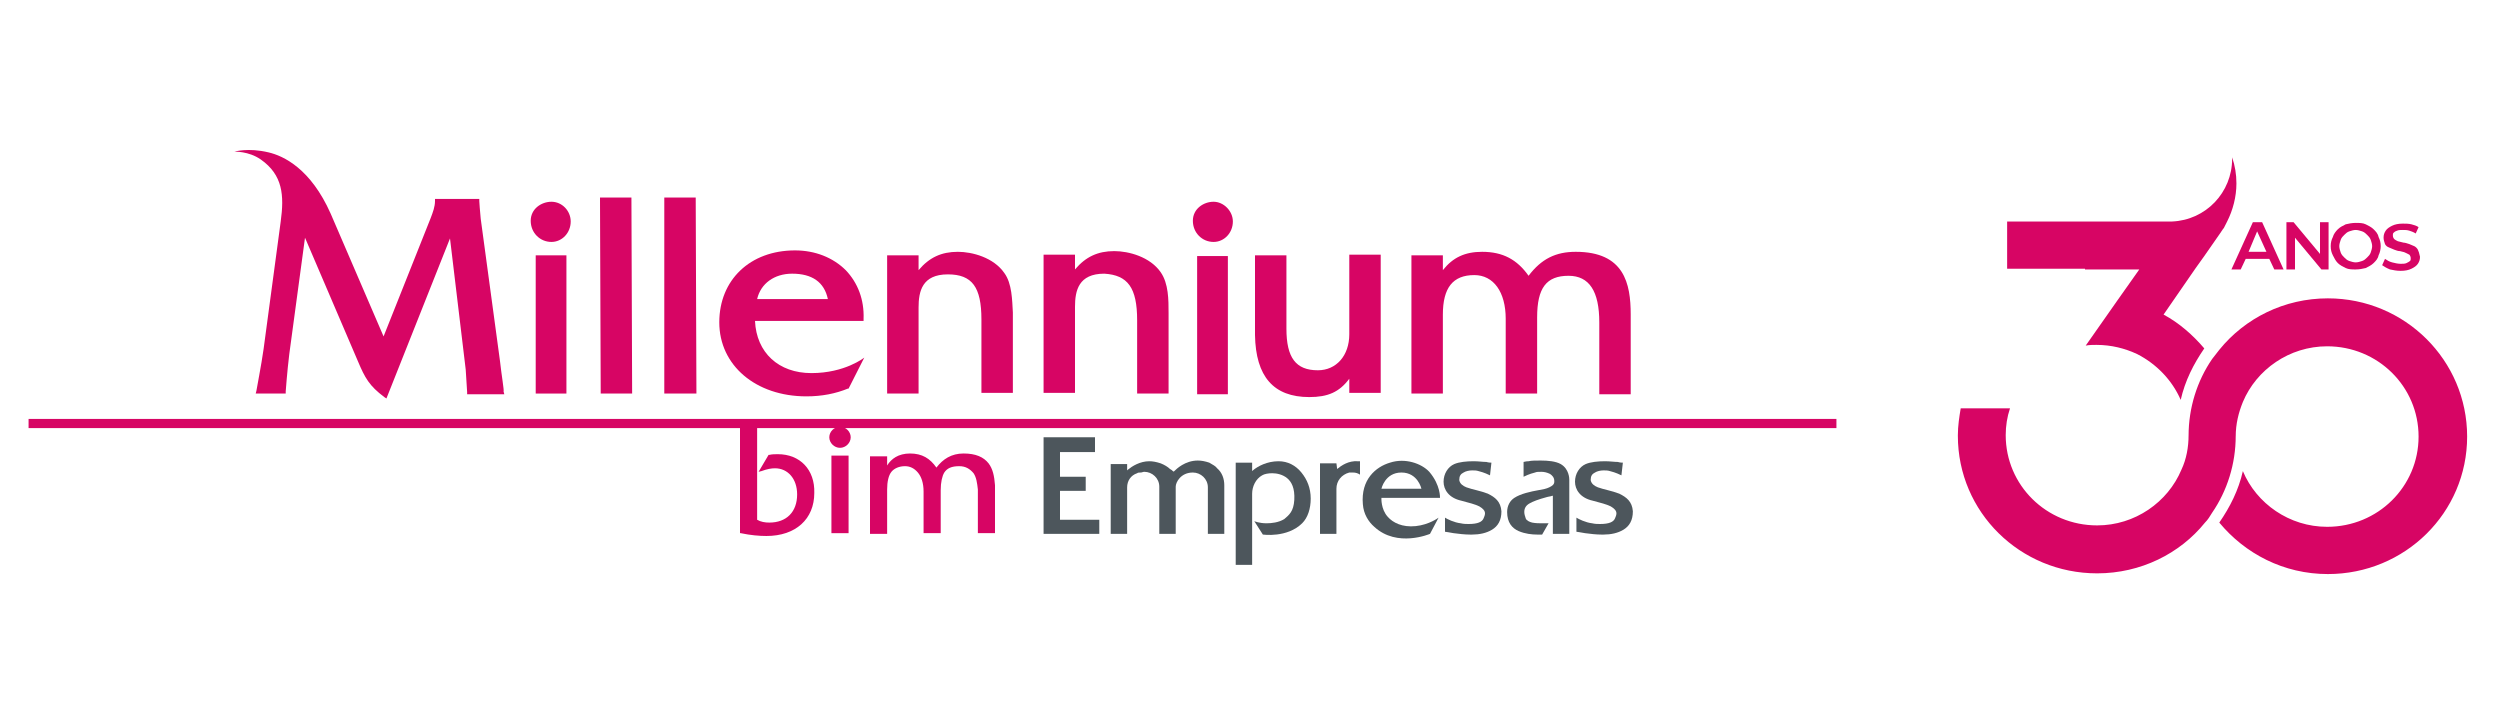
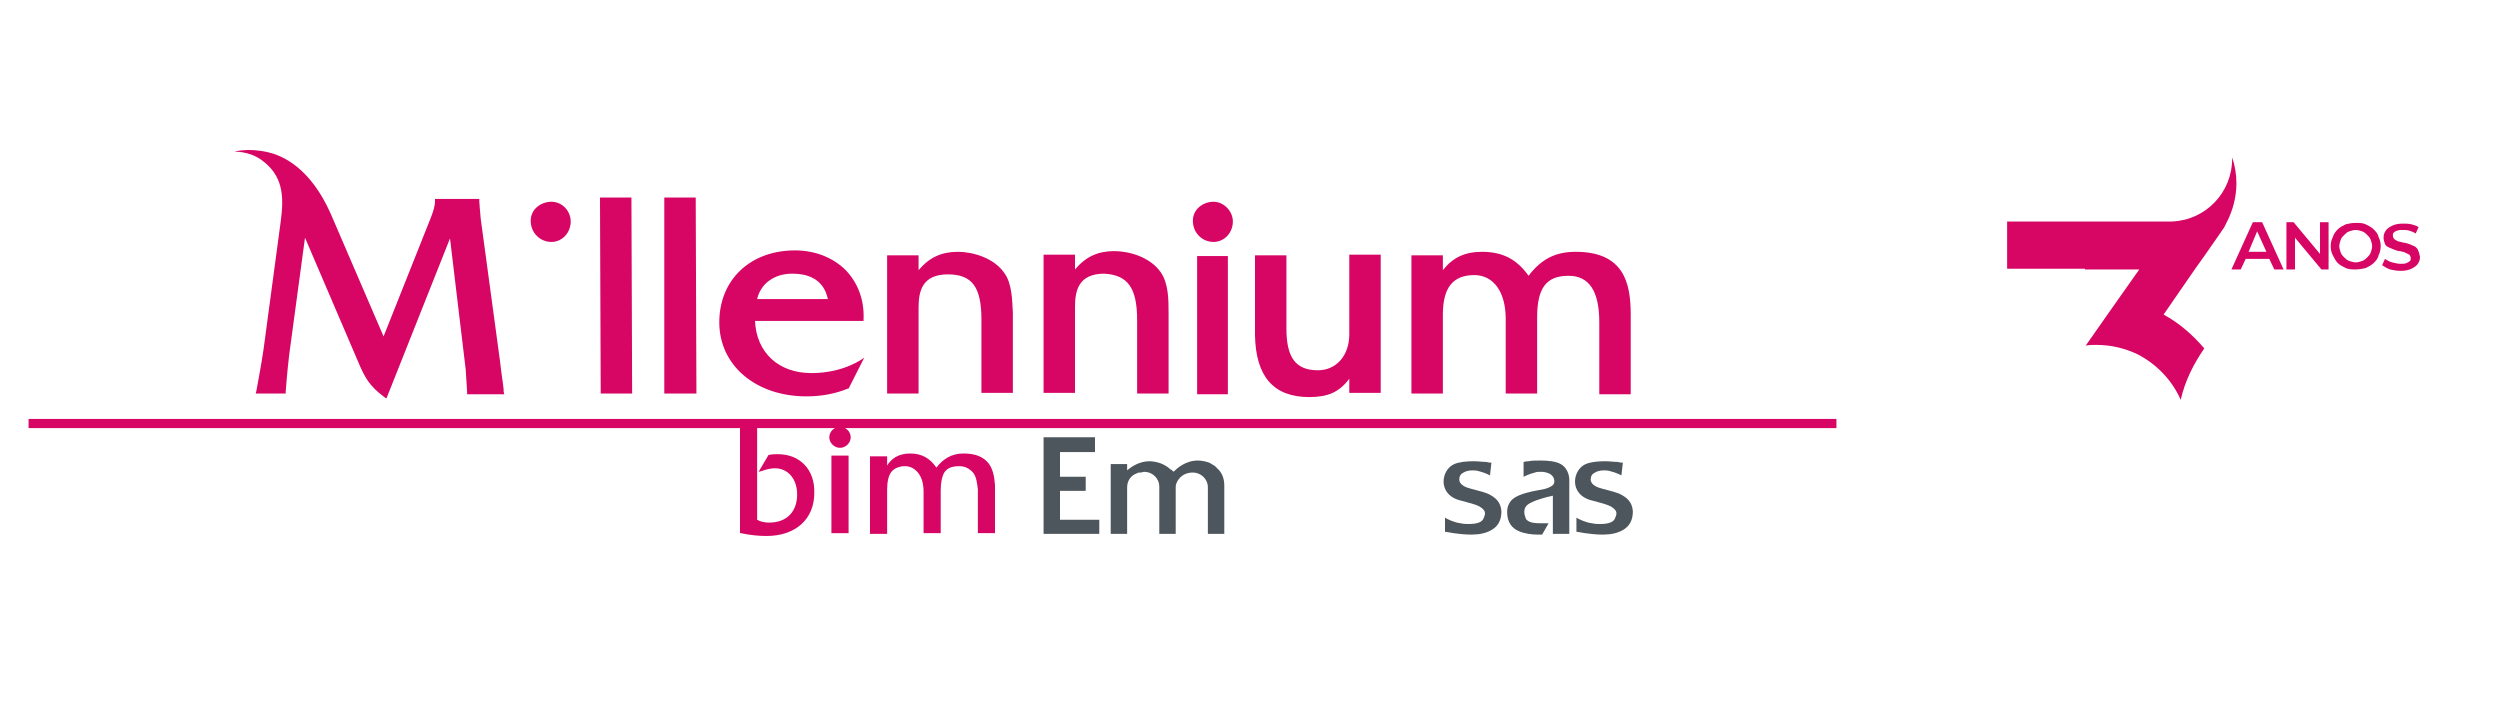
<svg xmlns="http://www.w3.org/2000/svg" width="200" height="58" viewBox="0 0 200 58" fill="none">
  <path d="M189.886 18.34C189.714 18.171 189.486 18.058 189.257 17.945C189.029 17.832 188.743 17.832 188.457 17.832C188.171 17.832 187.886 17.889 187.657 17.945C187.429 18.058 187.2 18.171 187.029 18.34C186.857 18.509 186.686 18.735 186.629 18.961C186.514 19.186 186.457 19.412 186.457 19.694C186.457 19.976 186.514 20.202 186.629 20.427C186.743 20.653 186.857 20.879 187.029 21.048C187.2 21.217 187.429 21.33 187.657 21.443C187.886 21.556 188.171 21.556 188.457 21.556C188.743 21.556 189.029 21.499 189.257 21.443C189.486 21.33 189.714 21.217 189.886 21.048C190.057 20.879 190.229 20.709 190.286 20.427C190.4 20.202 190.457 19.92 190.457 19.694C190.457 19.412 190.4 19.186 190.286 18.961C190.229 18.679 190.057 18.509 189.886 18.34ZM189.657 20.202C189.6 20.371 189.486 20.484 189.371 20.597C189.257 20.709 189.143 20.822 188.971 20.879C188.8 20.935 188.629 20.991 188.457 20.991C188.286 20.991 188.114 20.935 187.943 20.879C187.771 20.822 187.657 20.709 187.543 20.597C187.429 20.484 187.314 20.371 187.257 20.202C187.2 20.032 187.143 19.863 187.143 19.694C187.143 19.525 187.2 19.356 187.257 19.186C187.314 19.017 187.429 18.904 187.543 18.791C187.657 18.679 187.771 18.566 187.943 18.509C188.114 18.453 188.286 18.397 188.457 18.397C188.629 18.397 188.8 18.453 188.971 18.509C189.143 18.566 189.257 18.679 189.371 18.791C189.486 18.904 189.6 19.017 189.657 19.186C189.714 19.356 189.771 19.525 189.771 19.694C189.771 19.863 189.714 20.032 189.657 20.202Z" fill="#D70564" />
  <path d="M193.429 19.976C193.371 19.863 193.257 19.75 193.143 19.694C193.029 19.638 192.857 19.581 192.743 19.525C192.571 19.468 192.4 19.412 192.286 19.412C192.114 19.356 192 19.356 191.829 19.299C191.714 19.243 191.6 19.186 191.543 19.13C191.486 19.073 191.429 18.961 191.429 18.848C191.429 18.735 191.429 18.679 191.486 18.622C191.543 18.566 191.6 18.509 191.771 18.453C191.886 18.397 192.057 18.397 192.229 18.397C192.4 18.397 192.571 18.397 192.743 18.453C192.914 18.509 193.086 18.566 193.257 18.679L193.486 18.171C193.314 18.058 193.143 18.002 192.914 17.945C192.686 17.889 192.457 17.889 192.229 17.889C191.886 17.889 191.6 17.945 191.371 18.058C191.143 18.171 190.971 18.284 190.857 18.453C190.743 18.622 190.686 18.791 190.686 19.017C190.686 19.186 190.743 19.356 190.8 19.525C190.857 19.638 190.971 19.75 191.143 19.807C191.257 19.863 191.429 19.92 191.543 19.976C191.714 20.032 191.829 20.089 192 20.089C192.171 20.145 192.286 20.145 192.4 20.202C192.514 20.258 192.629 20.314 192.743 20.371C192.8 20.427 192.857 20.54 192.857 20.653C192.857 20.766 192.857 20.822 192.8 20.879C192.743 20.935 192.629 20.991 192.514 21.048C192.4 21.104 192.229 21.104 192.057 21.104C191.829 21.104 191.6 21.048 191.371 20.991C191.143 20.935 190.971 20.822 190.8 20.709L190.571 21.217C190.743 21.33 190.914 21.443 191.2 21.556C191.486 21.612 191.714 21.668 192.057 21.668C192.4 21.668 192.686 21.612 192.914 21.499C193.143 21.386 193.314 21.273 193.429 21.104C193.543 20.935 193.6 20.766 193.6 20.54C193.543 20.258 193.486 20.089 193.429 19.976Z" fill="#D70564" />
  <path d="M166.8 21.556H171.143L169.429 23.981L166.857 27.648C167.143 27.591 167.429 27.591 167.714 27.591C168.914 27.591 170 27.873 170.971 28.325C172.514 29.114 173.771 30.412 174.457 31.991C174.8 30.468 175.486 29.114 176.343 27.873C175.429 26.802 174.343 25.843 173.086 25.166L175.657 21.443L176.343 20.484L177.6 18.679L177.829 18.34C177.829 18.34 177.829 18.284 177.886 18.284L178.171 17.72C178.629 16.817 178.914 15.745 178.914 14.674C178.914 13.94 178.8 13.263 178.571 12.586C178.571 12.643 178.571 12.643 178.571 12.699C178.571 15.407 176.457 17.607 173.771 17.72H160.571V21.499H166.343H166.8V21.556Z" fill="#D70564" />
-   <path d="M186.229 23.868C182.743 23.868 179.6 25.448 177.543 27.986C177.371 28.212 177.143 28.494 176.971 28.72C175.771 30.468 175.086 32.612 175.086 34.868V34.812C175.086 35.771 174.914 36.73 174.514 37.576C173.429 40.171 170.8 42.032 167.771 42.032C163.714 42.032 160.457 38.817 160.457 34.812C160.457 34.079 160.571 33.345 160.8 32.668H156.857C156.743 33.345 156.629 34.079 156.629 34.812V34.868C156.629 40.961 161.6 45.868 167.771 45.868C171.257 45.868 174.4 44.289 176.4 41.807C176.629 41.581 176.8 41.299 176.971 41.017C178.171 39.268 178.857 37.125 178.857 34.868V34.925C178.857 33.909 179.086 33.007 179.429 32.161C180.514 29.566 183.143 27.704 186.171 27.704C190.229 27.704 193.486 30.92 193.486 34.925C193.486 38.93 190.229 42.145 186.171 42.145C183.143 42.145 180.514 40.284 179.429 37.689C179.086 39.212 178.4 40.566 177.543 41.807C179.6 44.289 182.686 45.925 186.229 45.925C192.4 45.925 197.371 41.017 197.371 34.925C197.371 28.832 192.4 23.868 186.229 23.868Z" fill="#D70564" />
  <path d="M180.229 17.776L178.514 21.556H179.257L179.657 20.709H181.543L181.943 21.556H182.686L180.971 17.776H180.229ZM179.886 20.145L180.571 18.509L181.314 20.145H179.886Z" fill="#D70564" />
  <path d="M185.6 20.314L183.486 17.776H182.914V21.556H183.6V19.017L185.714 21.556H186.286V17.776H185.6V20.314Z" fill="#D70564" />
  <path d="M146.914 33.514H2.286V34.248H146.914V33.514Z" fill="#D70564" />
  <path d="M40 28.889L38.457 17.494C38.4 16.986 38.343 16.084 38.343 16.084V15.915H34.971H34.8V16.084C34.8 16.535 34.629 16.986 34.457 17.438L30.686 26.915L26.457 17.099C24.857 13.489 22.686 12.473 21.486 12.191C19.829 11.796 18.743 12.135 18.743 12.135C18.743 12.135 19.886 12.079 20.857 12.755C22.629 13.996 22.743 15.632 22.457 17.72L21.086 27.93C20.914 29.171 20.514 31.202 20.514 31.258L20.457 31.484H22.857V31.314C22.857 31.314 22.971 29.735 23.143 28.325L24.4 19.017L28.629 28.889C29.2 30.243 29.543 30.863 30.743 31.766L30.914 31.879L36 19.073L37.257 29.566C37.314 30.355 37.371 31.371 37.371 31.371V31.54H40.343L40.286 31.314C40.343 31.258 40.114 29.961 40 28.889Z" fill="#D70564" />
  <path d="M104.743 31.766C106.229 31.766 107.143 31.371 107.943 30.299V31.427H110.457V20.371H107.943V26.745C107.943 28.438 106.914 29.622 105.429 29.622C103.657 29.622 102.914 28.607 102.914 26.294V20.427H100.4V26.802C100.457 30.13 101.886 31.766 104.743 31.766Z" fill="#D70564" />
  <path d="M60.4 25.673H69.086V25.504C69.143 23.981 68.629 22.627 67.657 21.612C66.629 20.596 65.2 20.032 63.6 20.032C60 20.032 57.543 22.402 57.543 25.786C57.543 29.227 60.457 31.709 64.514 31.709C65.771 31.709 66.857 31.484 67.829 31.089H67.886L69.143 28.607C69.143 28.607 67.6 29.848 64.914 29.848C62.286 29.848 60.514 28.212 60.4 25.673ZM63.371 21.894C64.971 21.894 65.943 22.571 66.229 23.925H60.571C60.857 22.684 61.943 21.894 63.371 21.894Z" fill="#D70564" />
-   <path d="M45.314 20.427H42.857V31.484H45.314V20.427Z" fill="#D70564" />
  <path d="M44.114 16.14C43.314 16.14 42.457 16.704 42.457 17.663C42.457 18.622 43.2 19.355 44.114 19.355C44.971 19.355 45.657 18.622 45.657 17.72C45.657 16.873 44.971 16.14 44.114 16.14Z" fill="#D70564" />
  <path d="M97.086 16.14C96.286 16.14 95.429 16.704 95.429 17.663C95.429 18.622 96.171 19.355 97.086 19.355C97.943 19.355 98.629 18.622 98.629 17.72C98.629 16.873 97.886 16.14 97.086 16.14Z" fill="#D70564" />
  <path d="M122.971 25.391C122.971 23.022 123.714 22.063 125.486 22.063C127.143 22.063 127.943 23.304 127.943 25.786V31.54H130.457V25.166C130.457 22.684 129.943 20.145 126.057 20.145C124.457 20.145 123.314 20.709 122.286 22.063C121.371 20.766 120.229 20.145 118.571 20.145C117.2 20.145 116.229 20.596 115.429 21.612V20.427H112.914V31.484H115.429V25.166C115.429 23.022 116.229 22.007 117.943 22.007C119.486 22.007 120.457 23.361 120.457 25.504V31.484H122.971V25.391Z" fill="#D70564" />
  <path d="M80.343 21.837C79.486 20.596 77.771 20.145 76.629 20.145C75.314 20.145 74.343 20.596 73.486 21.612V20.427H70.971V31.484H73.486V24.602C73.486 23.304 73.771 21.95 75.829 21.95C77.771 21.95 78.514 22.966 78.514 25.561V31.427H81.029V24.997C80.971 24.038 80.971 22.684 80.343 21.837Z" fill="#D70564" />
  <path d="M98.229 20.484H95.771V31.54H98.229V20.484Z" fill="#D70564" />
  <path d="M90.971 25.617V31.484H93.486V25.053C93.486 23.981 93.486 22.684 92.857 21.781C92 20.54 90.286 20.089 89.143 20.089C87.829 20.089 86.857 20.54 86 21.555V20.371H83.486V31.427H86V24.545C86 23.248 86.286 21.894 88.343 21.894C90.229 22.007 90.971 23.022 90.971 25.617Z" fill="#D70564" />
  <path d="M67.2 34.135C66.743 34.135 66.343 34.53 66.343 34.981C66.343 35.432 66.743 35.827 67.2 35.827C67.657 35.827 68.057 35.432 68.057 34.981C68.057 34.53 67.657 34.135 67.2 34.135Z" fill="#D70564" />
  <path d="M62.229 36.335C62 36.335 61.771 36.335 61.543 36.391H61.486L60.686 37.745L60.914 37.689C61.371 37.52 61.714 37.463 62 37.463C63.029 37.463 63.771 38.309 63.771 39.55C63.771 40.961 62.914 41.807 61.543 41.807C61.2 41.807 60.857 41.75 60.571 41.581V33.684H59.2V42.653H59.257C60.057 42.822 60.743 42.879 61.314 42.879C63.657 42.879 65.143 41.525 65.143 39.438C65.2 37.576 64 36.335 62.229 36.335Z" fill="#D70564" />
  <path d="M67.886 36.448H66.514V42.653H67.886V36.448Z" fill="#D70564" />
  <path d="M79.6 38.817C79.543 38.084 79.429 37.52 79.086 37.068C78.686 36.561 78.057 36.279 77.086 36.279C76.114 36.279 75.429 36.73 74.914 37.407C74.4 36.673 73.771 36.279 72.8 36.279C72.343 36.279 71.943 36.391 71.657 36.561C71.371 36.73 71.143 36.956 70.971 37.237V36.504H70.914H70.857H69.6V42.709H70.857H70.914H70.971V39.156C70.971 38.535 71.086 38.027 71.314 37.745C71.543 37.463 71.943 37.294 72.4 37.294C72.8 37.294 73.143 37.463 73.429 37.802C73.714 38.14 73.886 38.648 73.886 39.325V42.596V42.653H75.257V39.212C75.257 38.591 75.371 38.084 75.543 37.802C75.771 37.463 76.114 37.294 76.743 37.294C77.257 37.294 77.6 37.52 77.886 37.858C78.114 38.197 78.171 38.648 78.229 39.156V42.653H79.6V39.099C79.6 38.986 79.6 38.873 79.6 38.817Z" fill="#D70564" />
  <path d="M84.8 39.325V39.268H86.857V38.14H84.8V36.166H87.6V34.981H84.857H83.486V36.166V38.084V39.325V41.525V42.709H84.857H87.943V41.581H84.8V39.325Z" fill="#4D565C" />
-   <path d="M106.971 37.52L106.914 37.068H105.6V42.709H106.914V39.099C106.914 38.479 107.314 37.971 107.943 37.802H108C108.057 37.802 108.171 37.802 108.229 37.802C108.457 37.802 108.629 37.858 108.8 37.971V36.899C108.743 36.899 108.686 36.899 108.629 36.899C107.886 36.843 107.314 37.237 106.971 37.52Z" fill="#4D565C" />
  <path d="M124.857 37.125C124.457 36.899 123.829 36.843 123.257 36.843C122.857 36.843 122.514 36.843 122.286 36.899C122.057 36.899 121.943 36.956 121.886 36.956V38.14C122 38.084 122.343 37.914 122.8 37.802C122.914 37.745 123.086 37.745 123.314 37.745C123.543 37.745 123.771 37.802 124 37.914C124.171 38.027 124.343 38.197 124.343 38.479V38.535C124.343 38.761 124.171 38.873 123.943 38.986C123.714 39.099 123.429 39.156 123.086 39.212C122.457 39.325 121.657 39.494 121.143 39.832C120.8 40.058 120.571 40.453 120.571 40.961C120.571 41.807 120.971 42.258 121.486 42.484C122 42.709 122.571 42.766 122.971 42.766C123.143 42.766 123.314 42.766 123.371 42.766L123.886 41.863C123.771 41.863 123.6 41.863 123.371 41.863C123.143 41.863 122.857 41.863 122.571 41.807C122.343 41.75 122.114 41.638 122.057 41.468C122 41.299 121.943 41.13 121.943 40.961C121.943 40.679 122.057 40.453 122.343 40.284C122.629 40.114 123.086 39.945 123.714 39.776C123.886 39.72 124.057 39.72 124.171 39.663H124.229V42.709H125.543V38.366C125.543 38.309 125.543 37.52 124.857 37.125Z" fill="#4D565C" />
  <path d="M129.543 39.494C128.971 39.268 128.286 39.156 127.829 38.986C127.543 38.873 127.314 38.704 127.257 38.422V38.366C127.257 38.084 127.371 37.914 127.6 37.802C127.771 37.689 128.057 37.632 128.286 37.632C128.457 37.632 128.629 37.632 128.8 37.689C129.257 37.802 129.6 37.971 129.714 38.027L129.829 37.012C129.771 37.012 129.6 37.012 129.429 36.956C129.143 36.956 128.8 36.899 128.4 36.899C127.829 36.899 127.257 36.956 126.857 37.125C126.343 37.35 126 37.914 126 38.535C126 39.156 126.4 39.832 127.429 40.058C128.057 40.227 128.514 40.34 128.857 40.509C129.143 40.679 129.314 40.848 129.314 41.073C129.314 41.186 129.257 41.355 129.2 41.468C129.086 41.75 128.743 41.92 128 41.92C127.829 41.92 127.6 41.92 127.371 41.863C126.857 41.807 126.286 41.525 126.114 41.412V42.54C126.171 42.54 126.457 42.596 126.8 42.653C127.2 42.709 127.714 42.766 128.114 42.766C128.171 42.766 128.229 42.766 128.286 42.766C128.857 42.766 129.429 42.653 129.886 42.371C130.343 42.089 130.629 41.638 130.629 40.904C130.571 40.114 130.114 39.776 129.543 39.494Z" fill="#4D565C" />
  <path d="M119.029 39.494C118.457 39.268 117.771 39.156 117.314 38.986C117.029 38.873 116.8 38.704 116.743 38.422V38.366C116.743 38.084 116.857 37.914 117.086 37.802C117.257 37.689 117.543 37.632 117.771 37.632C117.943 37.632 118.114 37.632 118.286 37.689C118.743 37.802 119.086 37.971 119.2 38.027L119.314 37.012C119.257 37.012 119.086 37.012 118.914 36.956C118.629 36.956 118.286 36.899 117.886 36.899C117.314 36.899 116.743 36.956 116.343 37.125C115.829 37.35 115.486 37.914 115.486 38.535C115.486 39.156 115.886 39.832 116.914 40.058C117.543 40.227 118 40.34 118.343 40.509C118.629 40.679 118.8 40.848 118.8 41.073C118.8 41.186 118.743 41.355 118.686 41.468C118.571 41.75 118.229 41.92 117.486 41.92C117.314 41.92 117.086 41.92 116.857 41.863C116.343 41.807 115.771 41.525 115.6 41.412V42.54C115.657 42.54 115.943 42.596 116.286 42.653C116.686 42.709 117.2 42.766 117.6 42.766C117.657 42.766 117.714 42.766 117.771 42.766C118.343 42.766 118.914 42.653 119.371 42.371C119.829 42.089 120.114 41.638 120.114 40.904C120.057 40.114 119.6 39.776 119.029 39.494Z" fill="#4D565C" />
-   <path d="M102.286 36.899C101.371 36.899 100.629 37.294 100.229 37.632L100.171 37.689V37.012H98.857V45.191H100.171V39.494C100.171 38.93 100.457 38.309 100.971 38.027C101.143 37.914 101.486 37.858 101.771 37.858C102.171 37.858 102.629 37.971 102.971 38.253C103.314 38.535 103.6 39.043 103.543 40.002C103.486 40.904 103.143 41.186 102.743 41.525C102.286 41.807 101.714 41.863 101.314 41.863C100.743 41.863 100.343 41.694 100.343 41.694L101.029 42.766C101.029 42.766 102.971 43.048 104.171 41.863C104.629 41.412 104.857 40.679 104.857 39.889C104.857 39.043 104.571 38.366 104.114 37.802C103.657 37.238 103.029 36.899 102.286 36.899Z" fill="#4D565C" />
  <path d="M96.743 37.012C96.4 36.899 96.114 36.843 95.829 36.843C94.8 36.843 94.114 37.52 93.943 37.689L93.886 37.745C93.886 37.745 93.886 37.689 93.829 37.689C93.771 37.632 93.714 37.576 93.6 37.52C93.429 37.35 93.143 37.181 92.857 37.068C92.514 36.956 92.229 36.899 91.943 36.899C91.2 36.899 90.571 37.294 90.229 37.576L90.171 37.632V37.125H88.857V42.709H90.171V38.986C90.171 38.479 90.457 38.027 90.971 37.858C91.029 37.802 91.143 37.802 91.257 37.802C91.371 37.802 91.429 37.745 91.543 37.745C92.171 37.745 92.743 38.253 92.743 38.93V39.212V42.709H94.057V39.268V38.93C94.057 38.591 94.457 37.802 95.429 37.802C96.057 37.802 96.629 38.309 96.629 38.986V39.325V42.709H97.943V39.268V38.817C97.943 38.309 97.771 37.802 97.371 37.463C97.257 37.294 97.029 37.181 96.743 37.012Z" fill="#4D565C" />
-   <path d="M111.2 37.012C110.057 37.35 108.857 38.366 109.029 40.34C109.086 41.13 109.486 41.75 109.943 42.145C111.771 43.838 114.4 42.709 114.4 42.709L115.086 41.412C115.086 41.412 114.343 41.976 113.257 42.089C112.171 42.202 111.429 41.807 111.029 41.355C110.457 40.735 110.514 39.832 110.514 39.832H115.2C115.2 39.832 115.257 38.817 114.343 37.745C113.714 37.068 112.4 36.617 111.2 37.012ZM110.514 39.099C110.514 39.099 110.8 37.802 112.114 37.802C113.429 37.802 113.714 39.099 113.714 39.099H110.514Z" fill="#4D565C" />
  <path d="M48 15.802L48.057 31.484H50.571L50.514 15.802H48Z" fill="#D70564" />
  <path d="M53.143 15.802V31.484H55.714L55.657 15.802H53.143Z" fill="#D70564" />
</svg>